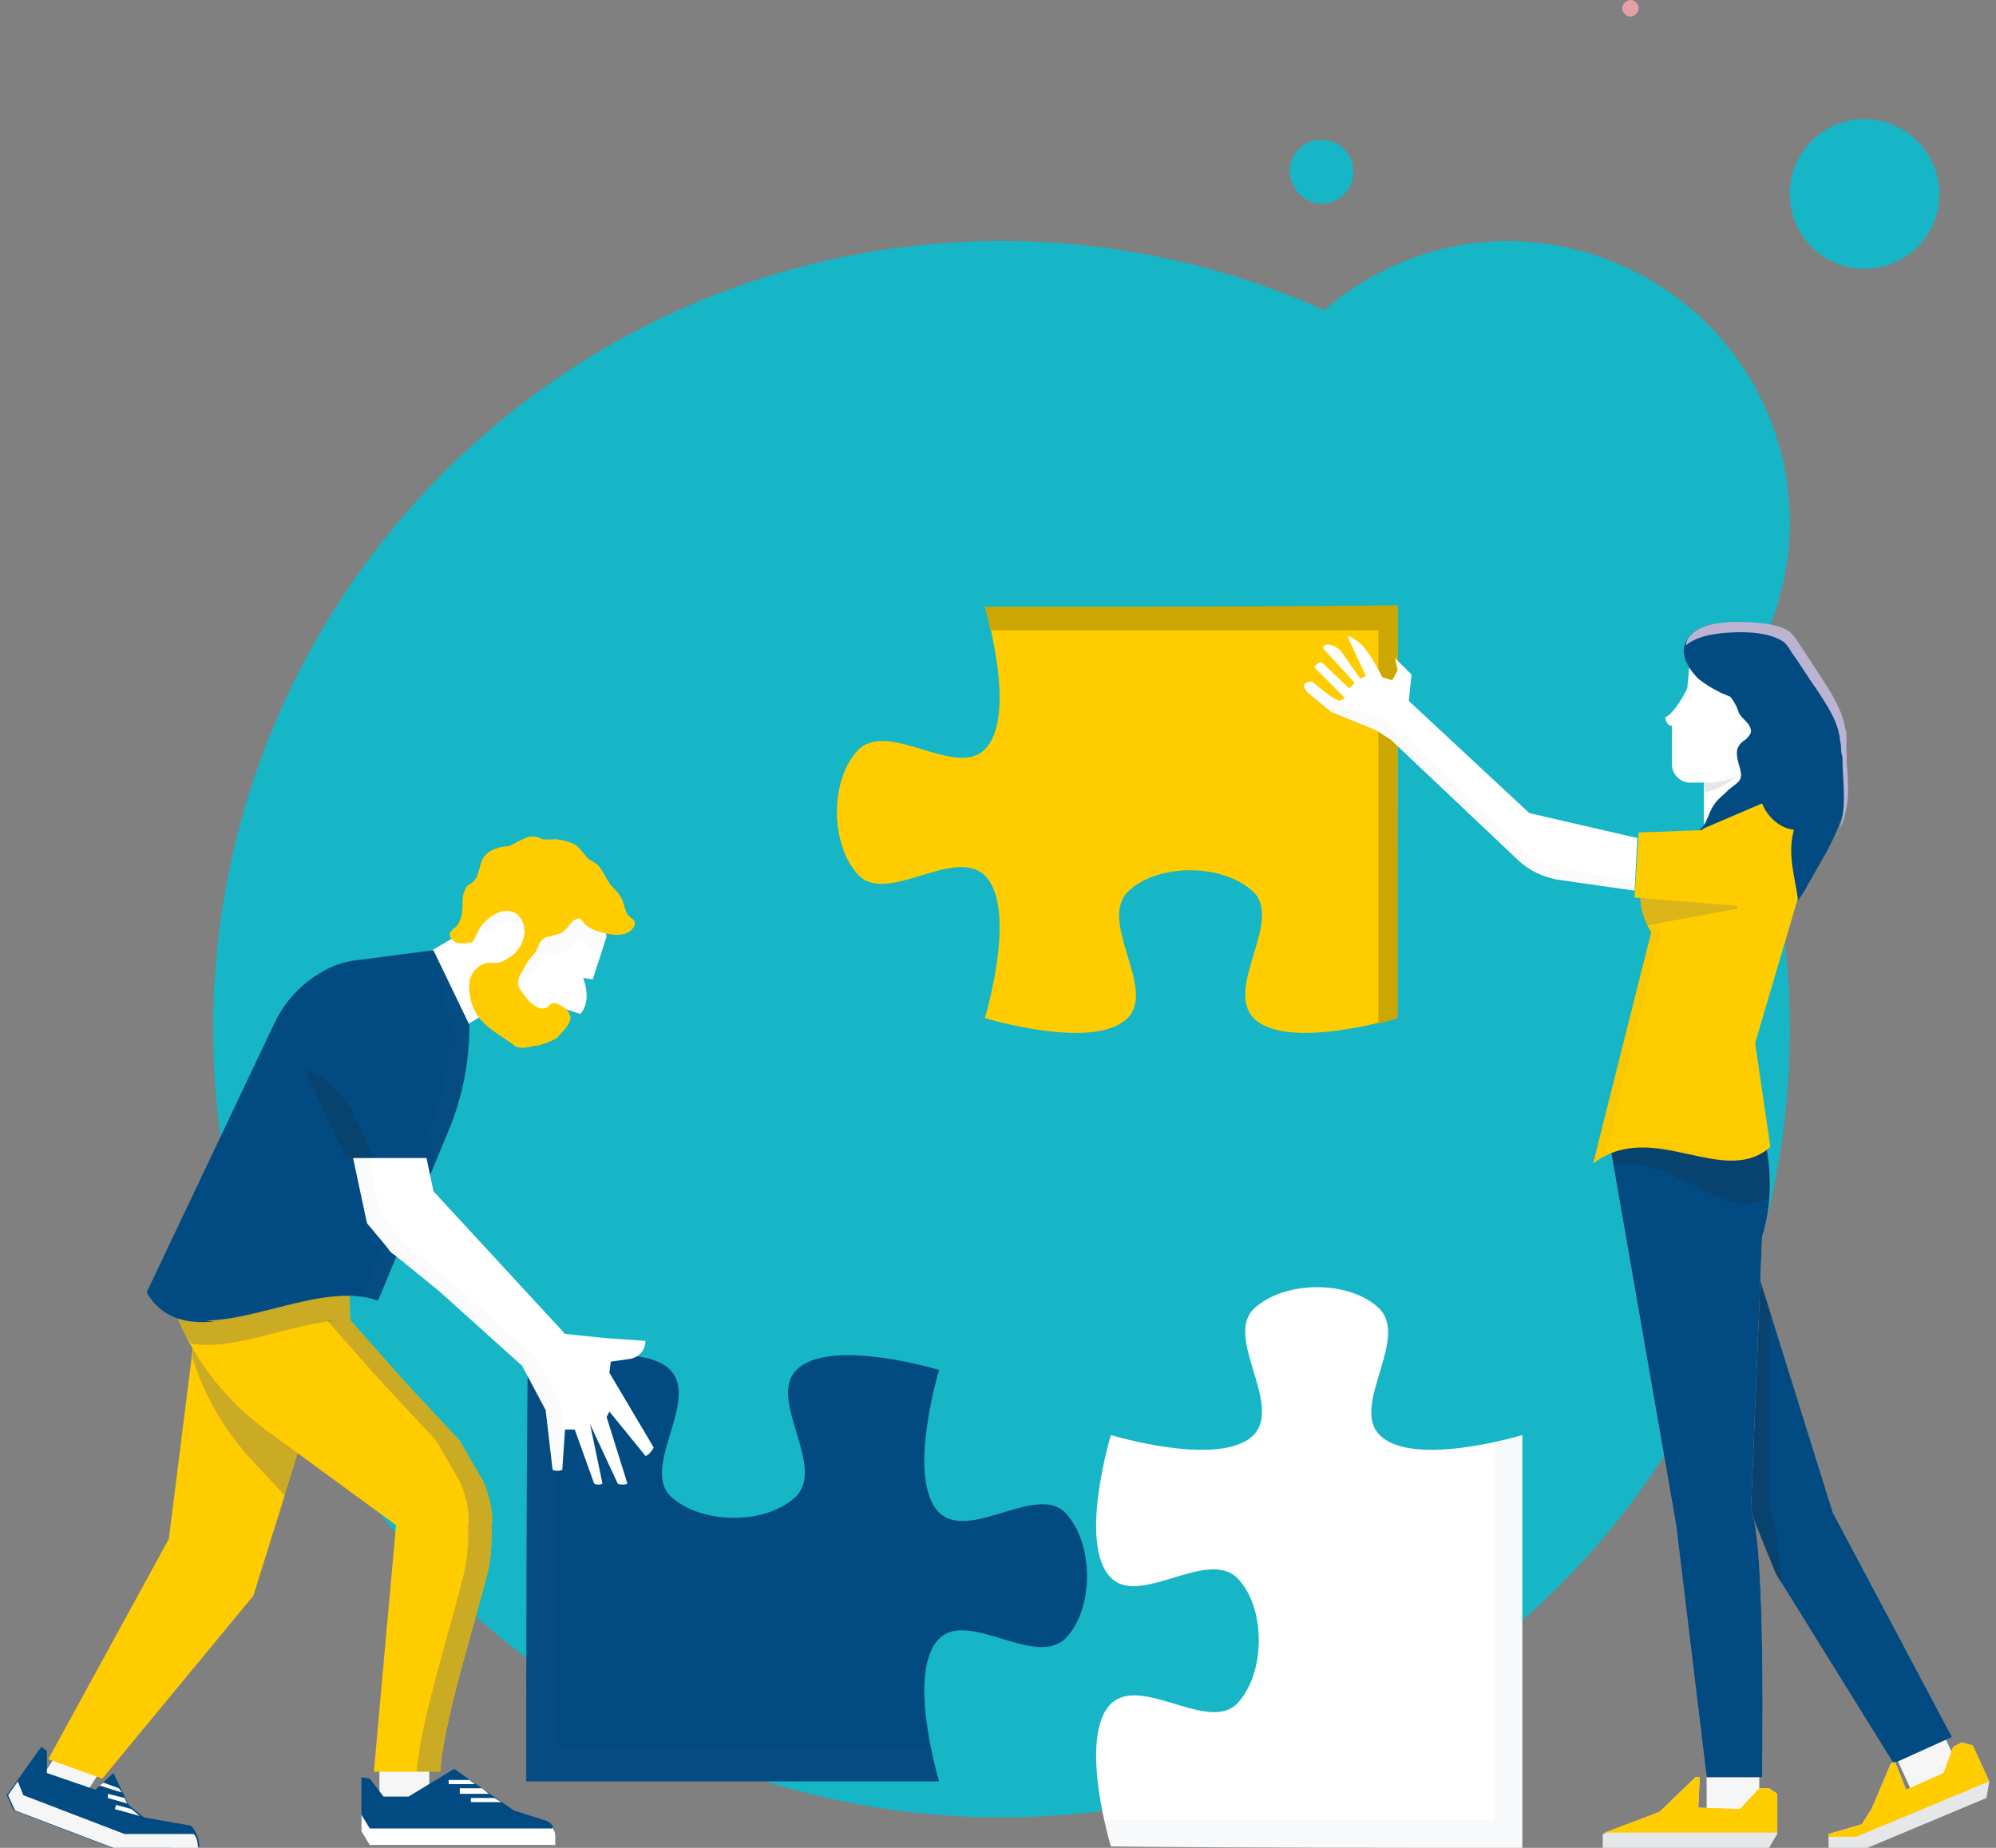
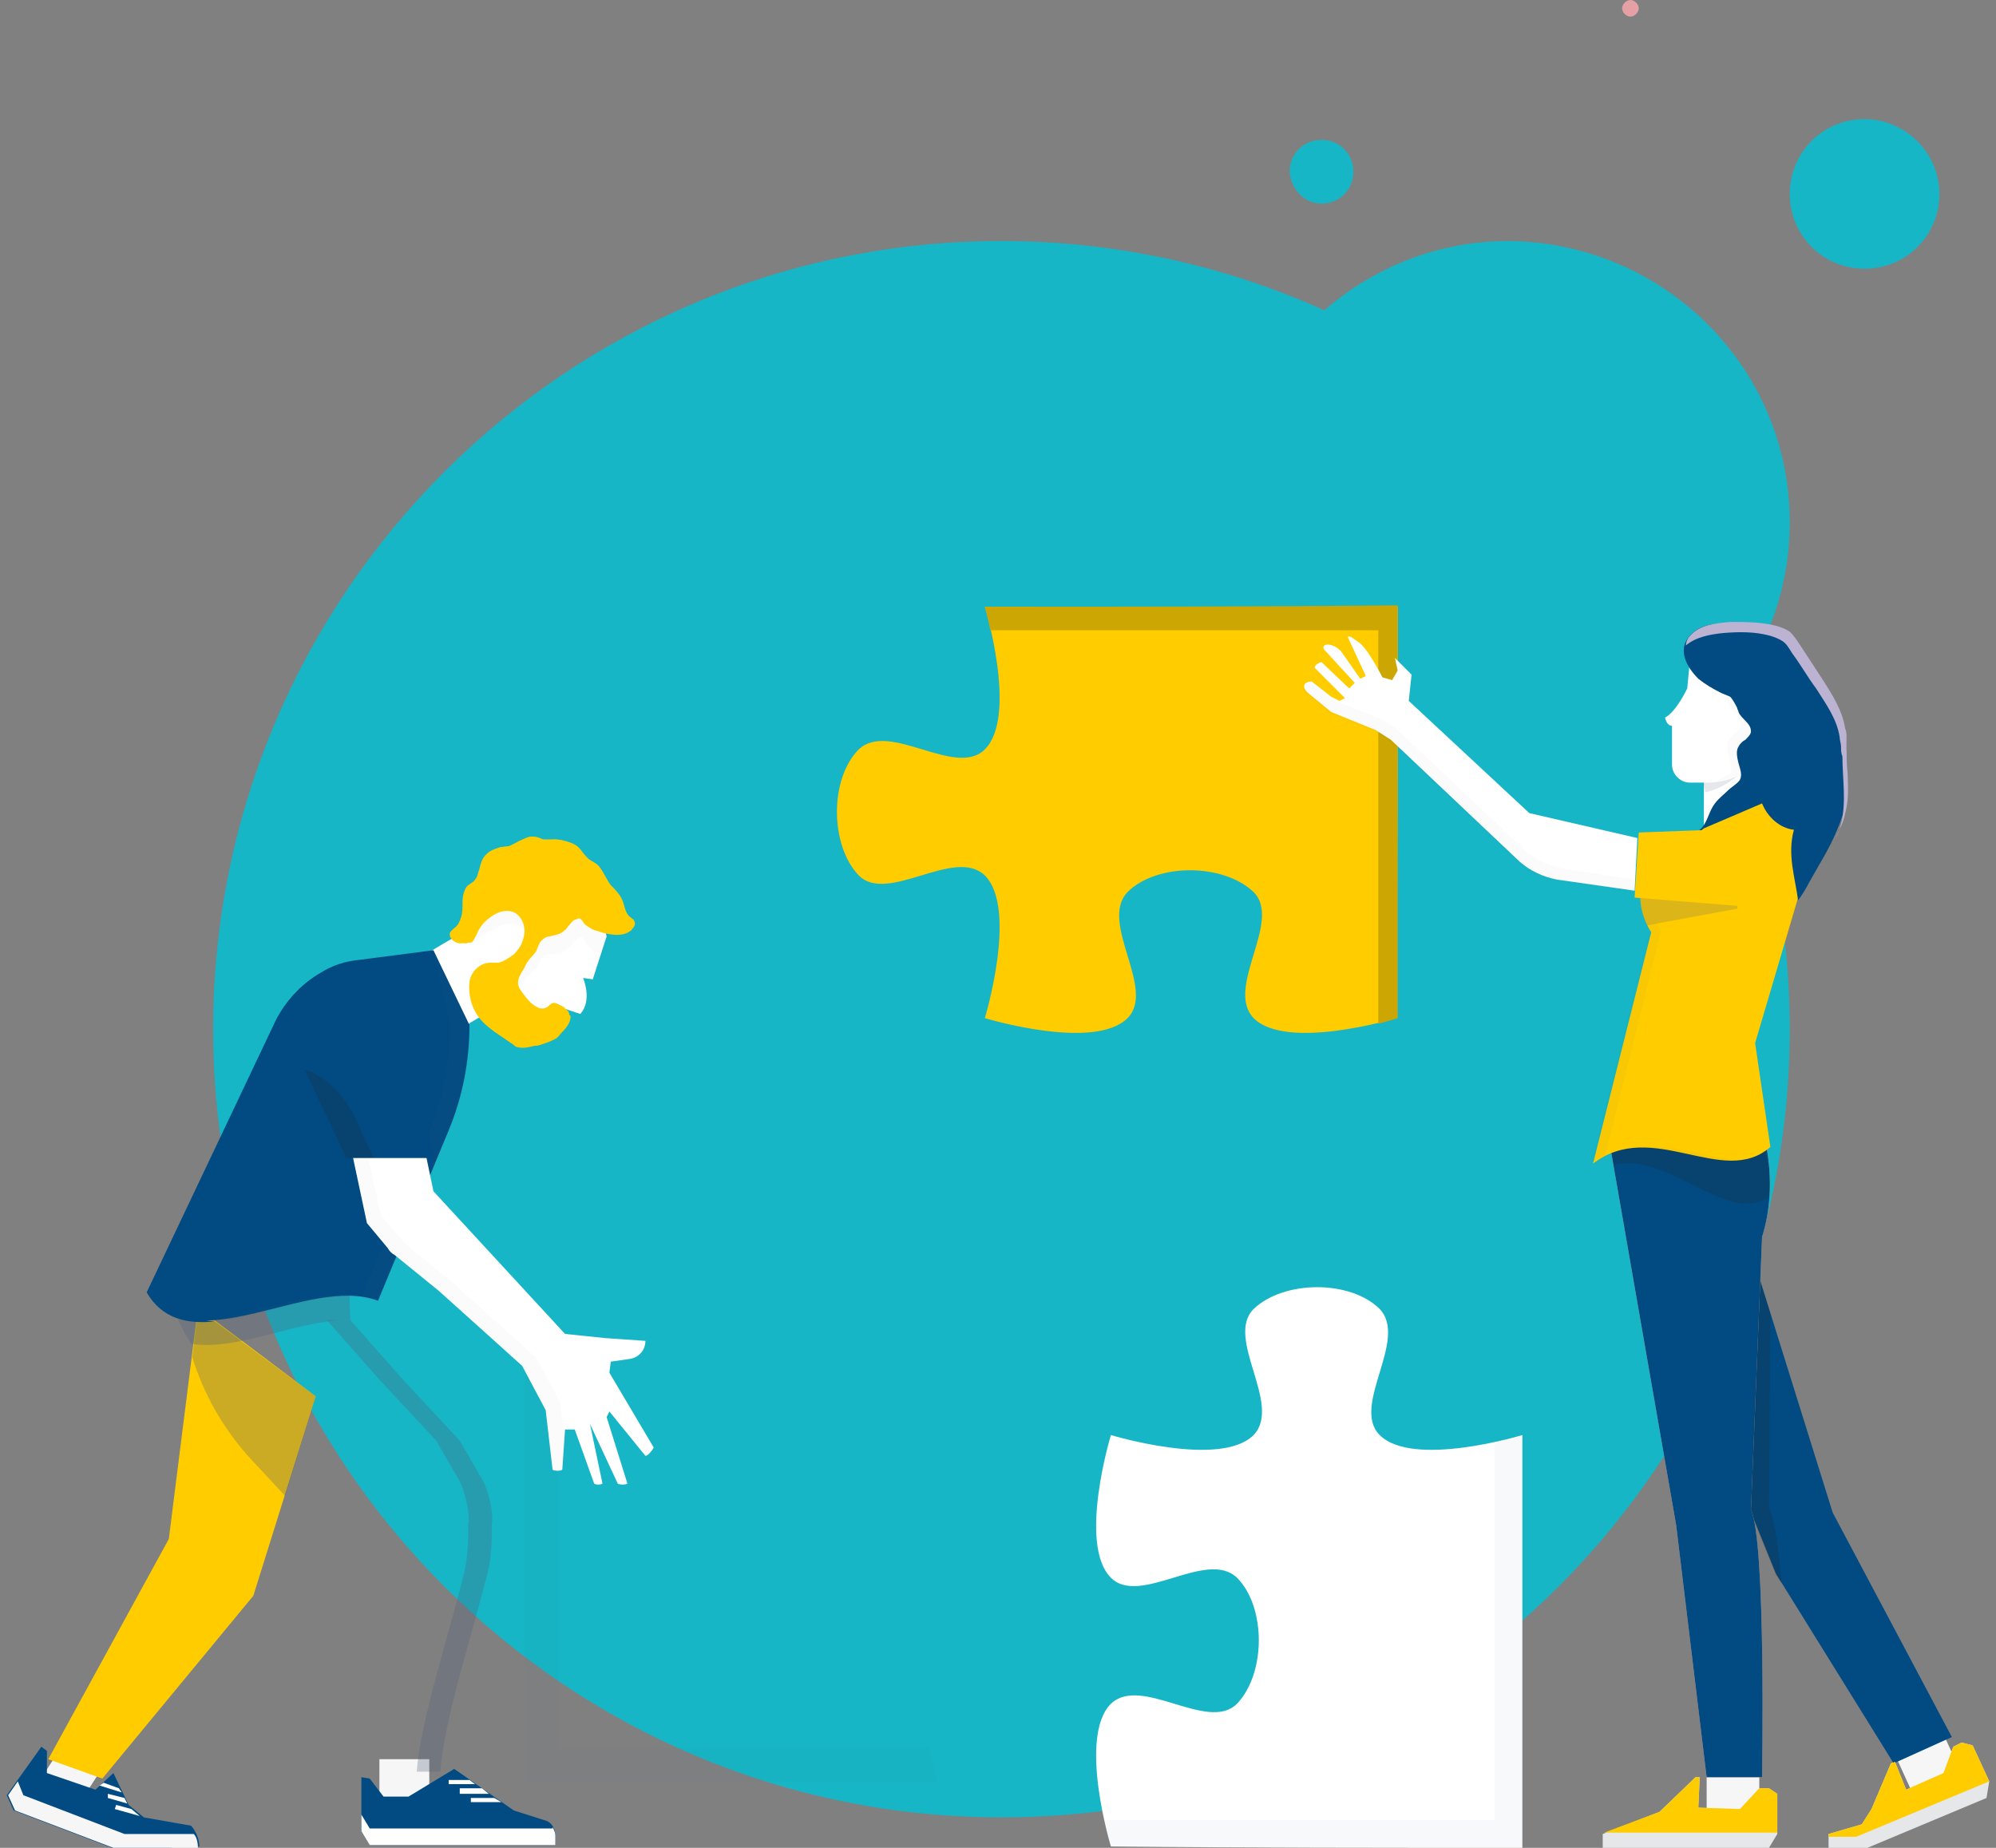
<svg xmlns="http://www.w3.org/2000/svg" width="216" height="200" viewBox="0 0 216 200" fill="none">
  <rect x="0" y="0" width="216" height="200" fill="#808080" stroke="none" />
  <g clip-path="url(#clip0)">
    <path d="M193.682 56.522C193.682 64.168 190.834 71.214 186.186 76.462C190.983 87.106 193.682 98.951 193.682 111.394C193.682 158.471 155.451 196.702 108.375 196.702C61.298 196.702 23.067 158.471 23.067 111.394C23.067 64.318 61.298 26.087 108.375 26.087C120.819 26.087 132.663 28.786 143.307 33.583C148.705 28.936 155.601 26.087 163.247 26.087C180.039 26.237 193.682 39.73 193.682 56.522ZM201.778 12.894C197.28 12.894 193.682 16.492 193.682 20.989C193.682 25.487 197.28 29.085 201.778 29.085C206.276 29.085 209.874 25.487 209.874 20.989C209.874 16.492 206.126 12.894 201.778 12.894ZM143.007 22.039C144.956 22.039 146.456 20.54 146.456 18.591C146.456 16.642 144.956 15.142 143.007 15.142C141.058 15.142 139.559 16.642 139.559 18.591C139.709 20.54 141.208 22.039 143.007 22.039Z" fill="#16B6C6" />
    <path d="M177.34 0.9C177.34 1.349 176.89 1.799 176.441 1.799C175.991 1.799 175.541 1.349 175.541 0.9C175.541 0.45 175.991 0 176.441 0C176.89 0 177.34 0.45 177.34 0.9Z" fill="#E5A0A6" />
    <path d="M151.253 65.668C136.411 65.668 121.568 65.668 106.576 65.668C106.576 65.668 110.174 77.512 106.576 81.11C103.427 84.259 96.231 77.962 92.933 81.11C89.784 84.259 89.784 91.455 92.933 94.753C96.081 97.902 103.277 91.605 106.576 94.753C110.174 98.352 106.576 110.196 106.576 110.196C106.576 110.196 118.42 113.794 122.018 110.196C125.167 107.047 118.87 99.851 122.018 96.552C125.167 93.404 132.363 93.404 135.661 96.552C138.81 99.701 132.513 106.897 135.661 110.196C139.259 113.794 151.104 110.196 151.104 110.196C151.253 95.353 151.253 80.51 151.253 65.668Z" fill="#FFCC00" />
    <path d="M106.576 65.668C106.576 65.668 106.876 66.717 107.176 68.216C121.119 68.216 135.062 68.216 149.155 68.216C149.155 82.459 149.155 96.702 149.155 110.795C150.354 110.495 151.254 110.195 151.254 110.195C151.254 95.353 151.254 80.51 151.254 65.518C136.411 65.668 121.569 65.668 106.576 65.668Z" fill="#CCA602" />
    <path d="M164.746 200C164.746 185.157 164.746 170.314 164.746 155.322C164.746 155.322 152.902 158.92 149.304 155.322C146.155 152.173 152.452 144.977 149.304 141.679C146.155 138.53 138.959 138.53 135.661 141.679C132.512 144.827 138.809 152.024 135.661 155.322C132.062 158.92 120.218 155.322 120.218 155.322C120.218 155.322 116.62 167.166 120.218 170.764C123.367 173.913 130.563 167.616 133.862 170.764C137.01 173.913 137.01 181.109 133.862 184.407C130.713 187.556 123.517 181.259 120.218 184.407C116.62 188.006 120.218 199.85 120.218 199.85C135.061 200 149.904 200 164.746 200Z" fill="white" />
    <g opacity="0.2">
      <path opacity="0.2" d="M161.748 156.222C161.748 169.865 161.748 183.358 161.748 197.001C147.655 197.001 133.562 197.001 119.469 197.001C119.919 198.801 120.218 200 120.218 200C135.061 200 149.904 200 164.896 200C164.896 185.157 164.896 170.315 164.896 155.322C164.746 155.472 163.547 155.772 161.748 156.222Z" fill="#525D7A" />
    </g>
-     <path d="M56.951 192.804C71.794 192.804 86.636 192.804 101.629 192.804C101.629 192.804 98.031 180.96 101.629 177.361C104.777 174.213 111.974 180.51 115.272 177.361C118.42 174.213 118.42 167.017 115.272 163.718C112.124 160.57 104.927 166.867 101.629 163.718C98.031 160.12 101.629 148.276 101.629 148.276C101.629 148.276 89.785 144.678 86.187 148.276C83.038 151.424 89.335 158.621 86.187 161.919C83.038 165.068 75.842 165.068 72.543 161.919C69.395 158.771 75.692 151.574 72.543 148.276C68.945 144.678 57.101 148.276 57.101 148.276C56.951 163.119 56.951 177.961 56.951 192.804Z" fill="#014B82" />
    <g opacity="0.2">
      <path opacity="0.2" d="M60.399 189.206C60.399 175.263 60.399 161.17 60.399 147.227C58.3 147.676 56.801 148.126 56.801 148.126C56.801 162.969 56.801 177.811 56.801 192.804C71.643 192.804 86.486 192.804 101.478 192.804C101.478 192.804 101.029 191.305 100.579 189.206C87.236 189.206 73.892 189.206 60.399 189.206Z" fill="#525D7A" />
    </g>
    <path d="M209.762 186.471L204.576 188.829L206.996 194.152L212.182 191.794L209.762 186.471Z" fill="#F6F6F6" />
    <path d="M186.785 156.971L192.182 170.315L204.926 190.854L211.223 188.006L198.329 163.718L188.734 132.983L186.785 156.971Z" fill="#014B82" />
    <path d="M205.076 190.704L204.627 190.854L202.528 195.802L201.478 197.451L197.88 198.501V200H202.078L214.971 194.602L215.271 192.803L213.472 188.905L212.273 188.605L211.373 189.055L210.324 191.904L206.276 193.703L205.076 190.704Z" fill="#E6E7E8" />
    <path d="M215.271 192.803L213.472 188.905L212.273 188.605L211.373 189.055L210.324 191.904L206.276 193.703L205.076 190.704L204.627 190.854L202.528 195.802L201.478 197.451L197.88 198.5V198.8H200.878L215.271 192.803Z" fill="#FFCC00" />
    <path d="M190.384 190.255H184.687V196.102H190.384V190.255Z" fill="#F6F6F6" />
    <path d="M173.892 122.039L181.388 165.067L184.686 192.353H190.683C190.683 192.353 191.133 166.866 189.484 163.418L190.683 133.883C191.583 131.034 191.733 127.886 191.283 124.887C191.133 123.688 190.533 122.638 189.634 121.739L189.484 121.589L173.892 122.039Z" fill="#F8AA8F" />
    <path opacity="0.2" d="M192.782 171.365C192.482 167.467 192.033 164.318 191.433 163.269L191.583 142.129L188.734 133.134L186.785 157.122L192.182 170.465L192.782 171.365Z" fill="#231F20" />
    <path d="M173.892 122.039L181.388 165.067L184.686 192.353H190.683C190.683 192.353 191.133 166.866 189.484 163.418L190.683 133.883C191.583 131.034 191.733 127.886 191.283 124.887C191.133 123.688 190.533 122.638 189.634 121.739L189.484 121.589L173.892 122.039Z" fill="#014B82" />
    <path d="M183.936 192.354H183.486L179.588 196.102L173.441 198.5V200H191.432L192.332 198.5V194.153L191.432 193.553H190.383L188.284 195.802L183.786 195.652L183.936 192.354Z" fill="#E6E7E8" />
    <path d="M190.383 193.553L188.284 195.802L183.787 195.652L183.937 192.354H183.487L179.589 196.102L173.592 198.351H192.332V194.153L191.433 193.553H190.383Z" fill="#FFCC00" />
    <path d="M190.234 83.809H184.387V89.506H190.234V83.809Z" fill="white" />
    <path opacity="0.15" d="M184.537 85.757C186.486 85.307 188.135 84.108 189.334 82.608L184.087 83.658L184.537 85.757Z" fill="#525D7A" />
    <path d="M182.887 71.365L182.587 74.513C182.587 74.513 181.388 77.062 180.188 77.662C180.188 77.662 180.338 78.561 180.938 78.561V82.759C180.938 83.808 181.838 84.708 182.887 84.708H184.836C188.135 84.708 191.133 82.609 192.182 79.311L193.682 74.663L191.583 70.165L186.185 69.865C186.185 69.865 184.087 69.566 182.887 71.365Z" fill="white" />
    <g opacity="0.15">
      <path opacity="0.15" d="M185.736 84.707C188.734 84.408 191.433 82.309 192.482 79.46L193.982 74.812L191.883 70.315L186.485 70.015C186.485 70.015 184.386 69.715 183.187 71.514L183.037 73.013C183.637 73.463 184.386 73.913 185.136 74.213C185.436 74.363 185.886 74.513 186.186 74.662C186.485 74.962 186.785 75.562 186.935 75.862C186.935 76.012 187.085 76.162 187.085 76.312C187.385 77.061 188.434 77.511 188.434 78.411C188.434 78.71 188.135 79.01 187.835 79.31C187.535 79.46 187.235 79.76 187.085 80.06C186.785 80.51 186.935 81.259 187.085 81.859C187.235 82.459 187.535 83.058 187.235 83.658C186.635 84.108 186.036 84.258 185.736 84.707Z" fill="#525D7A" />
    </g>
    <path d="M182.738 68.966C181.538 70.465 182.588 72.264 183.787 73.464C184.537 74.064 185.286 74.513 186.186 74.963C186.486 75.113 186.935 75.263 187.235 75.413C187.535 75.713 187.835 76.312 187.985 76.612C187.985 76.762 188.135 76.912 188.135 77.062C188.435 77.812 189.484 78.261 189.484 79.161C189.484 79.461 189.184 79.761 188.885 80.061C188.585 80.21 188.285 80.51 188.135 80.81C187.835 81.26 187.985 82.01 188.135 82.609C188.285 83.209 188.585 83.809 188.285 84.408C187.985 84.858 187.385 85.158 186.935 85.608C186.486 86.058 186.036 86.357 185.586 86.957C184.986 87.707 184.837 88.756 184.237 89.506C183.637 90.255 182.588 90.705 181.688 91.155C180.789 91.755 179.889 92.804 180.039 93.854C181.688 93.254 183.787 94.153 185.136 93.104C185.436 92.954 185.586 92.654 185.886 92.504C186.486 92.055 187.235 91.755 187.985 91.455C188.735 91.155 189.334 90.555 189.784 89.956C190.534 90.255 191.283 90.106 191.883 90.106C192.932 89.956 193.982 89.806 194.732 89.356C195.481 88.906 195.931 88.156 196.531 87.407C196.831 87.107 196.98 86.657 197.28 86.357C197.58 86.058 197.73 85.758 198.03 85.308C199.229 83.509 199.979 81.26 199.529 79.011C199.229 77.062 198.18 75.413 197.13 73.764C196.231 72.414 195.481 71.215 194.582 69.866C194.282 69.416 193.982 68.966 193.532 68.516C193.082 68.216 192.633 68.067 192.183 67.917C190.534 67.467 188.735 67.467 187.085 67.467C185.436 67.467 183.787 67.617 182.738 68.966Z" fill="#014B82" />
    <path d="M176.891 96.402L168.495 95.203C166.996 94.903 165.646 94.303 164.447 93.254L150.504 80.06L148.855 79.011L144.057 77.062L141.508 74.963C140.759 74.213 141.208 73.763 141.958 73.763L144.057 75.412L144.957 75.862L145.556 75.562L142.258 72.264C142.258 71.964 142.858 71.664 143.008 71.664L146.006 74.513L146.606 73.913L143.307 70.315C142.858 69.715 144.057 69.415 145.106 70.465L147.205 73.463L147.805 73.163L145.856 68.966C146.006 68.666 146.606 69.266 146.906 69.415C147.955 70.015 149.604 73.313 149.604 73.313L150.654 73.613L151.253 72.564L150.954 71.215L152.753 73.014L152.453 75.862L165.496 88.006L177.19 90.705L176.891 96.402Z" fill="white" />
    <g opacity="0.15">
      <path opacity="0.15" d="M169.094 94.003C167.595 93.703 166.245 93.103 165.046 92.054L151.103 78.861L149.454 77.811L144.956 76.012H144.806L143.907 75.562L141.808 73.913C141.058 73.913 140.608 74.363 141.358 75.112L143.907 77.211L148.704 79.16L150.353 80.21L164.296 93.403C165.346 94.453 166.845 95.202 168.344 95.352L176.74 96.552L176.89 95.202L169.094 94.003Z" fill="#525D7A" />
    </g>
    <g opacity="0.15">
      <g opacity="0.15">
        <path opacity="0.15" d="M182.438 69.415C183.037 68.366 184.237 67.916 185.286 67.616C184.237 67.766 183.337 68.216 182.587 68.966C182.288 69.265 182.288 69.565 182.138 69.865C182.288 69.565 182.288 69.415 182.438 69.415Z" fill="#525D7A" />
      </g>
      <g opacity="0.15">
        <path opacity="0.15" d="M184.236 91.304C184.986 90.705 186.035 90.105 186.485 89.355C186.935 88.606 186.935 87.556 187.385 86.657C187.685 86.057 188.284 85.757 188.584 85.157C188.884 84.708 189.484 84.258 189.784 83.808C190.083 83.209 189.634 82.609 189.484 82.009C189.184 81.409 189.034 80.81 189.184 80.21C189.334 79.91 189.634 79.61 189.934 79.46C190.233 79.16 190.383 78.861 190.383 78.561C190.233 77.661 189.184 77.361 188.734 76.612C188.584 76.462 188.584 76.312 188.434 76.162C188.284 75.862 187.984 75.263 187.535 74.963C187.235 74.813 186.785 74.813 186.485 74.663C185.736 74.363 184.986 74.063 184.386 73.613C184.986 74.063 185.436 74.363 186.035 74.663C186.335 74.813 186.785 74.963 187.085 75.112C187.385 75.412 187.685 76.012 187.835 76.312C187.835 76.462 187.984 76.612 187.984 76.762C188.284 77.511 189.334 77.961 189.334 78.861C189.334 79.16 189.034 79.46 188.734 79.76C188.434 79.91 188.134 80.21 187.984 80.51C187.685 80.96 187.835 81.709 187.984 82.309C188.134 82.909 188.434 83.508 188.134 84.108C187.835 84.558 187.235 84.858 186.785 85.307C186.335 85.757 185.886 86.057 185.436 86.657C184.836 87.406 184.686 88.456 184.086 89.206C183.487 89.955 182.437 90.405 181.538 90.855C180.638 91.454 179.739 92.504 179.889 93.553C180.788 93.254 181.688 93.403 182.737 93.403C183.037 92.654 183.637 91.904 184.236 91.304Z" fill="#525D7A" />
      </g>
    </g>
    <path opacity="0.2" d="M189.484 121.739L189.334 121.589L173.892 122.039L174.641 126.087C180.488 124.587 186.935 132.683 191.433 129.535C191.583 128.036 191.433 126.536 191.133 125.037C190.833 123.838 190.383 122.638 189.484 121.739Z" fill="#231F20" />
    <path d="M190.683 86.957C190.683 86.957 195.481 88.756 195.781 93.104L189.934 112.894L191.583 124.138C186.486 128.636 178.839 120.99 172.393 125.938L178.689 100.9C177.64 99.251 177.19 97.302 177.79 95.353L177.94 94.753L184.387 89.656L190.683 86.957Z" fill="#FFCC00" />
    <g opacity="0.2">
      <path opacity="0.2" d="M179.289 99.851L178.089 100.001C178.239 100.3 178.389 100.45 178.539 100.75L172.242 125.788C172.692 125.488 173.292 125.188 173.741 124.888L179.738 100.75C179.589 100.45 179.439 100.15 179.289 99.851Z" fill="#525D7A" />
      <path opacity="0.2" d="M178.239 124.139C181.538 124.288 184.986 125.788 187.834 125.488C184.986 125.338 181.538 123.989 178.239 124.139Z" fill="#525D7A" />
    </g>
    <path opacity="0.2" d="M189.334 90.855L182.288 91.154L177.94 94.752L177.79 95.352C177.34 97.001 177.49 98.651 178.24 100.15L187.985 98.351L189.334 90.855Z" fill="#525D7A" />
    <path d="M189.334 89.655L177.34 90.105L176.891 97.151L189.934 98.201L189.334 89.655Z" fill="#FFCC00" />
    <path d="M199.829 80.959C199.829 80.06 199.829 79.16 199.229 78.41C198.929 78.111 198.63 77.811 198.18 77.661C197.88 77.511 197.58 77.361 197.28 77.211C195.781 76.611 194.132 77.361 192.783 78.111C191.883 78.56 191.133 79.16 190.534 79.91C190.234 80.21 189.934 80.659 189.634 81.109C189.334 81.709 189.334 81.859 189.484 82.459C189.934 83.958 190.084 85.607 190.684 86.956C191.283 88.456 192.633 89.655 194.132 89.805C193.382 92.503 194.282 95.052 194.582 97.451C195.031 96.851 195.481 96.102 195.781 95.502C196.381 94.453 196.98 93.403 197.58 92.353C198.33 91.004 198.929 89.655 199.379 88.305C200.279 85.907 199.829 83.358 199.829 80.959Z" fill="#014B82" />
    <path d="M199.829 80.96C199.829 80.66 199.829 80.21 199.829 79.91C199.829 79.61 199.829 79.16 199.679 78.861C199.379 76.912 198.33 75.262 197.28 73.613C196.381 72.264 195.631 71.064 194.731 69.715C194.432 69.265 194.132 68.816 193.682 68.366C193.232 68.066 192.782 67.916 192.333 67.766C190.683 67.316 188.884 67.316 187.235 67.316C185.586 67.466 183.937 67.616 182.887 68.816C182.587 69.115 182.438 69.565 182.438 69.865C183.487 68.966 184.986 68.666 186.485 68.516C188.285 68.366 189.934 68.366 191.583 68.816C192.033 68.966 192.482 69.115 192.932 69.415C193.382 69.715 193.682 70.315 193.982 70.765C194.881 71.964 195.631 73.313 196.53 74.513C197.58 76.162 198.779 77.811 199.079 79.76C199.079 80.06 199.229 80.51 199.229 80.81C199.229 81.109 199.229 81.559 199.379 81.859C199.379 84.258 199.829 86.807 199.229 89.206C199.079 89.805 198.929 90.255 198.629 90.705C199.079 89.805 199.529 88.906 199.679 88.006C200.279 85.907 199.829 83.358 199.829 80.96Z" fill="#BBB3D1" />
    <path d="M11.619 190.513L7.469 187.82L4.613 192.222L8.763 194.915L11.619 190.513Z" fill="#F6F6F6" />
    <path d="M21.419 141.529L18.27 166.567L5.227 190.405L11.074 192.504L27.416 172.714L34.162 151.125L21.419 141.529Z" fill="#FFCC00" />
    <path d="M18.57 200H12.123L1.478 195.952L0.729 194.303L4.477 189.056L5.076 189.505V191.904L10.324 193.703L12.273 191.904L13.922 195.353L15.571 196.702L20.669 197.601C20.968 197.901 21.568 198.801 21.568 199.85H18.57V200Z" fill="#014B82" />
    <path d="M18.57 200H21.419C21.419 199.4 21.269 198.801 20.969 198.501H13.473L2.528 194.303L1.928 192.804L0.879 194.303L1.629 195.952L12.273 200H18.57Z" fill="#F6F6F6" />
    <path d="M13.472 194.602L11.673 194.152V194.602L13.772 195.202L13.472 194.602Z" fill="white" />
    <path d="M14.222 195.801L12.573 195.352L12.423 195.801L15.121 196.551L14.222 195.801Z" fill="white" />
    <path d="M12.872 193.553L11.223 192.953L10.773 193.253L13.172 194.003L12.872 193.553Z" fill="white" />
    <path d="M57.183 106.959L52.668 99.353L41.968 105.704L46.482 113.31L57.183 106.959Z" fill="white" />
    <path d="M46.456 190.404H41.059V195.652H46.456V190.404Z" fill="#F6F6F6" />
    <path opacity="0.3" d="M26.965 157.721L30.863 161.919L34.162 151.124L21.418 141.679L20.818 146.926C22.018 150.824 24.117 154.572 26.965 157.721Z" fill="#525D7A" />
-     <path d="M19.169 142.578C21.268 147.526 24.566 151.724 28.914 154.872L42.857 165.067L40.458 191.754H47.655C47.955 186.506 51.253 176.311 52.752 170.314C53.352 167.916 53.202 165.067 53.202 165.067C53.502 163.868 52.752 160.869 52.002 159.82L49.754 155.922L43.607 149.325L37.91 142.878L37.76 138.53H19.169V142.578Z" fill="#FFCC00" />
    <path opacity="0.3" d="M52.003 159.82L49.754 155.922L43.607 149.326L37.91 142.879H35.361L41.059 149.326L47.205 155.922L49.454 159.82C50.204 160.87 50.953 163.868 50.654 165.068C50.654 165.068 50.804 167.916 50.204 170.315C48.705 176.462 45.406 186.657 45.106 191.754H47.655C47.955 186.507 51.253 176.312 52.753 170.315C53.352 167.916 53.202 165.068 53.202 165.068C53.502 163.718 52.753 160.87 52.003 159.82Z" fill="#525D7A" />
    <path d="M49.154 191.454L55.601 195.952L58.9 197.001C59.649 197.151 60.099 197.901 60.099 198.651V199.7H40.009L39.109 198.201V192.354L40.009 192.504L41.508 194.453H44.207L49.154 191.454Z" fill="#014B82" />
    <path d="M59.799 197.751C59.949 198.051 60.099 198.35 60.099 198.65V199.7H40.009L39.109 198.2V196.401L40.009 197.901H59.799V197.751Z" fill="white" />
    <path d="M49.754 194.152V193.553H52.153L52.902 194.152H49.754Z" fill="white" />
-     <path d="M48.555 192.653H50.804L51.403 193.103H48.555V192.653Z" fill="white" />
+     <path d="M48.555 192.653H50.804L51.403 193.103H48.555V192.653" fill="white" />
    <path d="M50.953 195.052V194.603H53.502L54.252 195.052H50.953Z" fill="white" />
    <path d="M65.646 101.349L64.147 105.997L63.097 105.847C63.097 105.847 64.147 108.246 62.797 109.745L60.998 109.146L59.799 110.945C58.899 112.294 57.1 112.594 55.751 111.694L53.952 110.495C50.953 108.246 50.054 104.198 51.853 100.9L55.451 94.303C55.451 94.153 64.596 95.652 65.646 101.349Z" fill="white" />
    <g opacity="0.15">
      <path opacity="0.15" d="M65.347 100.45C65.347 100.3 65.197 100.15 65.197 100C65.197 99.85 65.047 99.85 65.047 99.701C64.597 98.801 63.997 98.201 63.248 97.452L63.098 97.302C62.948 97.152 62.948 97.152 62.798 97.002C60.399 95.203 57.101 94.303 56.051 94.153L52.603 99.551L52.003 100.6C51.554 101.35 51.104 102.099 51.404 101.949C51.704 101.35 52.903 100.9 53.503 100.6C54.252 100 55.452 99.701 56.351 100.3C57.251 100.9 57.401 102.099 57.101 102.999C56.951 103.749 56.351 104.348 55.901 104.798C55.452 105.098 54.552 105.548 53.953 105.698C53.653 105.698 53.503 105.698 53.203 105.698C52.603 105.698 52.003 105.847 51.554 106.297C52.003 107.946 52.903 109.446 54.402 110.495L56.201 111.695C56.501 111.844 56.801 111.994 57.101 112.144C58 112.294 59.05 111.844 59.65 111.095L60.099 110.495C59.95 110.495 59.8 110.345 59.65 110.345C59.2 110.345 58.9 110.945 58.3 110.945C58.15 110.945 57.85 110.795 57.701 110.795C56.951 110.495 56.501 109.446 56.051 108.846C55.302 107.796 56.351 107.047 56.651 106.297C56.951 105.698 57.551 105.398 58 104.798C58.3 104.498 58.45 103.898 58.75 103.599C58.9 103.299 59.35 103.299 59.65 103.299C60.099 103.299 60.699 103.299 60.999 102.999C61.299 102.849 61.449 102.699 61.749 102.399C62.048 102.099 62.198 101.799 62.498 101.65C62.648 101.5 62.798 101.5 62.948 101.5C63.248 101.5 63.248 101.949 63.548 102.249C63.847 102.549 64.147 102.849 64.447 102.999C64.747 103.149 65.047 103.299 65.347 103.299H65.497L66.096 101.5C65.497 101.05 65.497 100.75 65.347 100.45Z" fill="#525D7A" />
    </g>
    <path d="M56.65 101.499C56.95 100.6 56.65 99.4 55.751 98.801C54.851 98.351 53.802 98.651 52.902 99.4C52.303 99.85 51.853 100.45 51.553 101.199C51.403 101.499 51.253 101.799 51.103 101.949C50.953 102.099 50.653 101.949 50.504 102.099C49.904 102.099 49.454 102.099 49.004 101.649C49.004 101.499 48.854 101.499 48.854 101.349C48.704 100.9 49.004 100.75 49.304 100.45C49.604 100.15 49.904 99.7 50.054 99.25C50.204 98.651 50.054 98.201 50.204 97.601C50.204 97.001 50.354 96.402 50.653 95.952C50.953 95.652 51.253 95.502 51.553 95.202C51.703 94.903 51.853 94.603 52.003 94.153C52.153 93.553 52.453 92.804 52.902 92.354C53.202 92.054 53.652 91.904 54.102 91.754C54.402 91.604 54.851 91.604 55.151 91.604C55.601 91.454 55.901 91.304 56.351 91.004C56.8 90.705 57.25 90.555 57.7 90.555C58.15 90.555 58.45 90.705 58.749 90.855C59.199 91.004 59.649 90.855 60.099 90.855C60.548 90.855 61.148 91.004 61.598 91.154C62.048 91.304 62.348 91.454 62.647 91.754C62.947 92.054 63.097 92.354 63.397 92.654C63.847 93.253 64.447 93.253 64.896 93.853C65.346 94.453 65.646 95.202 66.096 95.802C66.546 96.252 66.995 96.702 67.295 97.301C67.595 97.901 67.595 98.801 68.195 99.25C68.345 99.4 68.644 99.55 68.644 99.7C68.794 100 68.644 100.3 68.495 100.45C67.745 101.499 66.096 101.199 65.046 100.9C64.746 100.75 64.447 100.75 64.147 100.6C63.847 100.45 63.397 100.15 63.247 100C63.097 99.85 62.947 99.4 62.647 99.4C62.498 99.4 62.348 99.55 62.198 99.55C61.898 99.7 61.748 100 61.448 100.3C61.298 100.6 60.998 100.75 60.848 100.9C60.399 101.199 59.949 101.199 59.499 101.349C59.199 101.349 58.899 101.499 58.599 101.799C58.3 102.099 58.15 102.699 58 102.998C57.55 103.598 57.1 103.898 56.8 104.648C56.501 105.247 55.601 106.147 56.351 107.196C56.8 107.796 57.4 108.696 58.15 108.995C58.3 109.145 58.45 109.145 58.749 109.145C59.349 109.145 59.499 108.546 59.949 108.546C60.249 108.546 60.698 108.846 60.998 108.995C61.148 109.145 61.598 109.445 61.598 109.745C61.598 109.895 61.748 109.895 61.748 110.045C61.748 110.645 61.298 111.244 60.848 111.694C60.548 111.994 60.399 112.294 60.099 112.444C59.799 112.594 59.499 112.744 59.049 112.894C58.599 113.043 58.3 113.193 57.85 113.193C57.25 113.343 56.65 113.493 56.051 113.343C55.751 113.343 55.601 113.043 55.301 112.894C54.252 112.144 52.902 111.394 52.003 110.345C51.103 109.295 50.653 107.796 50.803 106.297C50.953 105.097 52.003 104.198 53.052 104.198C53.352 104.198 53.502 104.198 53.802 104.198C54.402 104.198 55.151 103.598 55.601 103.298C56.051 102.849 56.501 102.249 56.65 101.499Z" fill="#FFCC00" />
    <g opacity="0.2">
      <g opacity="0.2">
-         <path opacity="0.2" d="M59.799 111.844C59.349 111.994 59.049 112.144 58.599 112.144C58 112.294 57.4 112.444 56.8 112.294C56.501 112.294 56.351 111.994 56.051 111.844C55.001 111.095 53.652 110.345 52.752 109.296C51.853 108.246 51.403 106.747 51.553 105.248C51.553 104.948 51.703 104.648 51.853 104.498C51.253 104.798 50.653 105.548 50.653 106.297C50.504 107.796 50.953 109.146 51.853 110.345C52.602 111.395 53.952 112.144 55.151 112.894C55.451 113.044 55.601 113.194 55.901 113.344C56.501 113.494 57.1 113.494 57.7 113.194C58.15 113.044 58.45 113.044 58.899 112.894C59.199 112.744 59.649 112.594 59.949 112.444C60.249 112.294 60.548 111.994 60.698 111.694L60.848 111.545C60.548 111.694 60.249 111.694 59.799 111.844Z" fill="#525D7A" />
-       </g>
+         </g>
    </g>
    <path d="M50.504 101.349C50.654 100.75 50.504 100.3 50.654 99.7C50.654 99.1 50.804 98.501 51.104 98.051C51.404 97.751 51.703 97.601 52.003 97.301C52.153 97.001 52.303 96.702 52.453 96.252C52.603 95.652 52.903 94.903 53.353 94.453C53.652 94.153 54.102 94.003 54.552 93.853C54.852 93.703 55.302 93.703 55.602 93.703C56.051 93.553 56.351 93.403 56.801 93.103C57.251 92.804 57.7 92.654 58.15 92.654C58.6 92.654 58.9 92.804 59.2 92.954C59.649 93.103 60.099 92.954 60.549 92.954C60.999 92.954 61.599 93.103 62.048 93.253C62.498 93.403 62.798 93.553 63.098 93.853C63.398 94.153 63.547 94.453 63.847 94.753C64.297 95.352 64.897 95.352 65.347 95.952C65.796 96.552 66.096 97.301 66.546 97.901C66.996 98.351 67.445 98.801 67.745 99.4C67.895 99.85 68.045 100.3 68.195 100.75C68.345 100.75 68.345 100.6 68.345 100.45C68.495 100.3 68.495 100 68.495 99.7C68.345 99.55 68.195 99.4 68.045 99.25C67.596 98.801 67.596 97.901 67.146 97.301C66.846 96.702 66.396 96.252 65.946 95.802C65.496 95.202 65.197 94.453 64.747 93.853C64.297 93.253 63.697 93.253 63.248 92.654C62.948 92.354 62.798 92.054 62.498 91.754C62.198 91.454 61.748 91.304 61.449 91.154C60.999 91.004 60.549 90.855 59.949 90.855C59.499 90.855 59.05 90.855 58.6 90.855C58.15 90.705 58 90.555 57.55 90.555C57.101 90.555 56.651 90.855 56.201 91.004C55.901 91.154 55.452 91.454 55.002 91.604C54.702 91.754 54.252 91.604 53.952 91.754C53.502 91.904 53.053 92.054 52.753 92.354C52.153 92.804 52.003 93.553 51.853 94.153C51.703 94.453 51.703 94.903 51.404 95.202C51.254 95.502 50.804 95.652 50.504 95.952C50.204 96.402 50.054 97.001 50.054 97.601C50.054 98.201 50.054 98.801 49.904 99.25C49.754 99.7 49.605 100.15 49.155 100.45C48.855 100.75 48.555 100.9 48.705 101.349C48.705 101.499 48.855 101.499 48.855 101.649C49.155 101.949 49.455 102.099 49.904 102.099C50.204 101.799 50.354 101.649 50.504 101.349Z" fill="#FFCC00" />
    <path opacity="0.3" d="M37.91 142.878L37.76 138.53H19.169V142.578C19.619 143.628 20.069 144.527 20.668 145.427C25.616 146.326 32.512 142.728 37.91 142.878Z" fill="#525D7A" />
    <path d="M46.905 102.849L38.809 103.898C37.31 104.048 35.961 104.498 34.761 105.247C32.662 106.447 31.013 108.246 29.963 110.345L16.02 139.73C20.968 147.676 33.262 137.931 40.908 140.78L48.554 122.339C50.053 118.741 50.803 114.843 50.803 110.945L46.905 102.849Z" fill="#014B82" />
    <g opacity="0.2">
      <path opacity="0.2" d="M21.269 143.029C25.766 143.478 31.613 140.78 36.561 140.33C31.913 140.03 26.066 142.729 21.269 143.029Z" fill="#525D7A" />
      <path opacity="0.2" d="M46.906 102.849L48.705 110.945C48.705 114.843 47.955 118.741 46.456 122.339L39.109 140.48C39.709 140.63 40.309 140.63 40.908 140.93L48.555 122.489C50.054 118.891 50.803 114.993 50.803 111.095L46.906 102.849Z" fill="#525D7A" />
    </g>
    <path d="M17.97 139.88L31.913 110.494C32.962 108.395 34.612 106.596 36.711 105.397C37.91 104.647 39.409 104.197 40.759 104.048L46.906 103.298L46.756 102.998L38.66 104.048C37.16 104.197 35.811 104.647 34.612 105.397C32.513 106.596 30.864 108.395 29.814 110.494L15.871 139.88C17.52 142.728 20.219 143.328 23.217 143.028C21.119 142.878 19.319 141.979 17.97 139.88Z" fill="#014B82" />
    <path d="M44.507 112.443L46.906 125.337H37.31L31.314 112.743L44.507 112.443Z" fill="#014B82" />
    <path opacity="0.2" d="M32.963 115.742L37.461 125.337H40.459L38.21 120.54C37.011 118.291 35.212 116.492 32.963 115.742Z" fill="#231F20" />
    <path d="M38.21 125.337L39.709 132.383L41.958 135.082C42.108 135.382 42.408 135.682 42.708 135.832L47.505 139.73L56.501 147.826L59.05 152.623L59.799 159.07C59.949 159.22 60.699 159.22 60.849 159.07L61.148 154.722H62.198L64.297 160.569C64.447 160.719 65.046 160.719 65.197 160.569L63.847 154.123L66.846 160.569C66.996 160.719 67.745 160.719 67.895 160.569L65.646 153.373L65.946 152.773L69.844 157.571C70.144 157.571 70.594 156.971 70.744 156.671L65.946 148.575L66.096 147.376L68.195 147.076C69.094 146.926 69.844 146.176 69.844 145.127L65.496 144.827L61.148 144.377L46.906 128.935L46.156 125.337H38.21Z" fill="white" />
    <g opacity="0.15">
      <path opacity="0.15" d="M60.549 151.574L58 146.926L49.005 138.83L44.207 134.932C43.907 134.632 43.757 134.482 43.457 134.182L41.209 131.484L39.859 125.337H38.21L39.709 132.383L41.958 135.082C42.108 135.382 42.408 135.682 42.708 135.832L47.505 139.73L56.501 147.826L59.05 152.623L59.799 159.07C59.949 159.22 60.699 159.22 60.849 159.07L61.148 155.922L60.549 151.574Z" fill="#525D7A" />
    </g>
  </g>
  <defs>
    <clipPath id="clip0">
      <rect width="214.543" height="200" fill="white" transform="translate(0.729)" />
    </clipPath>
  </defs>
</svg>